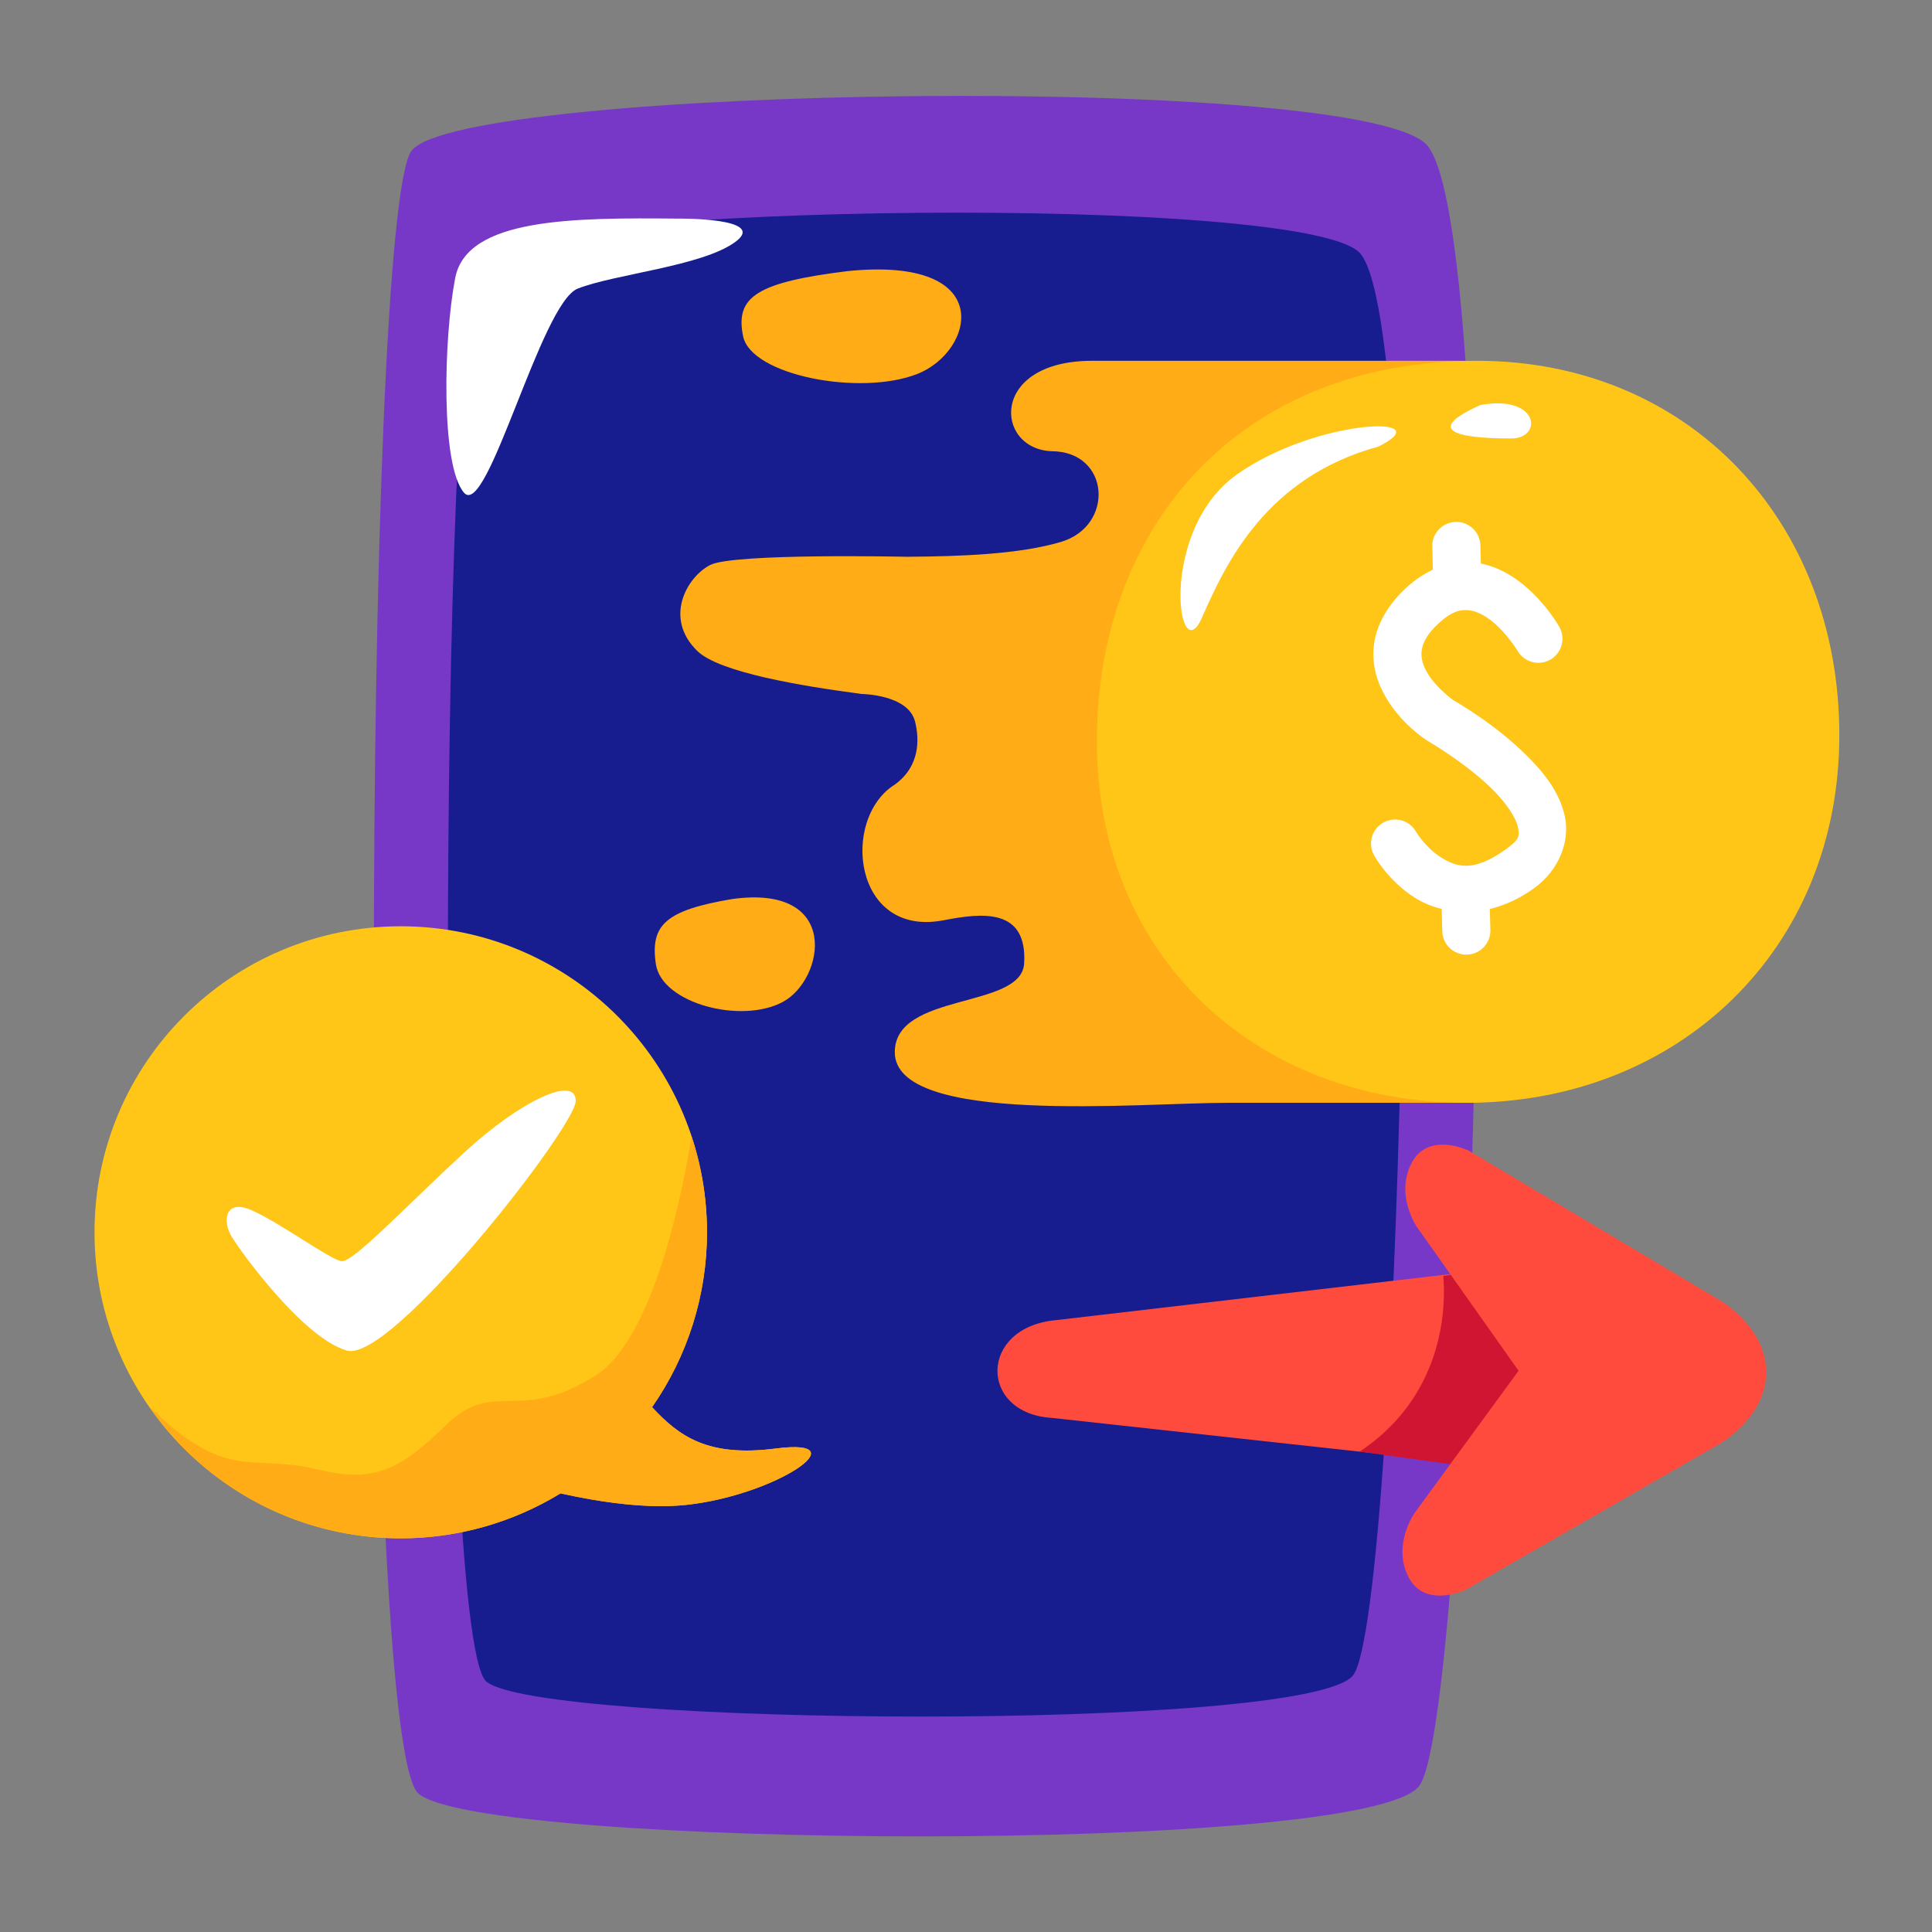
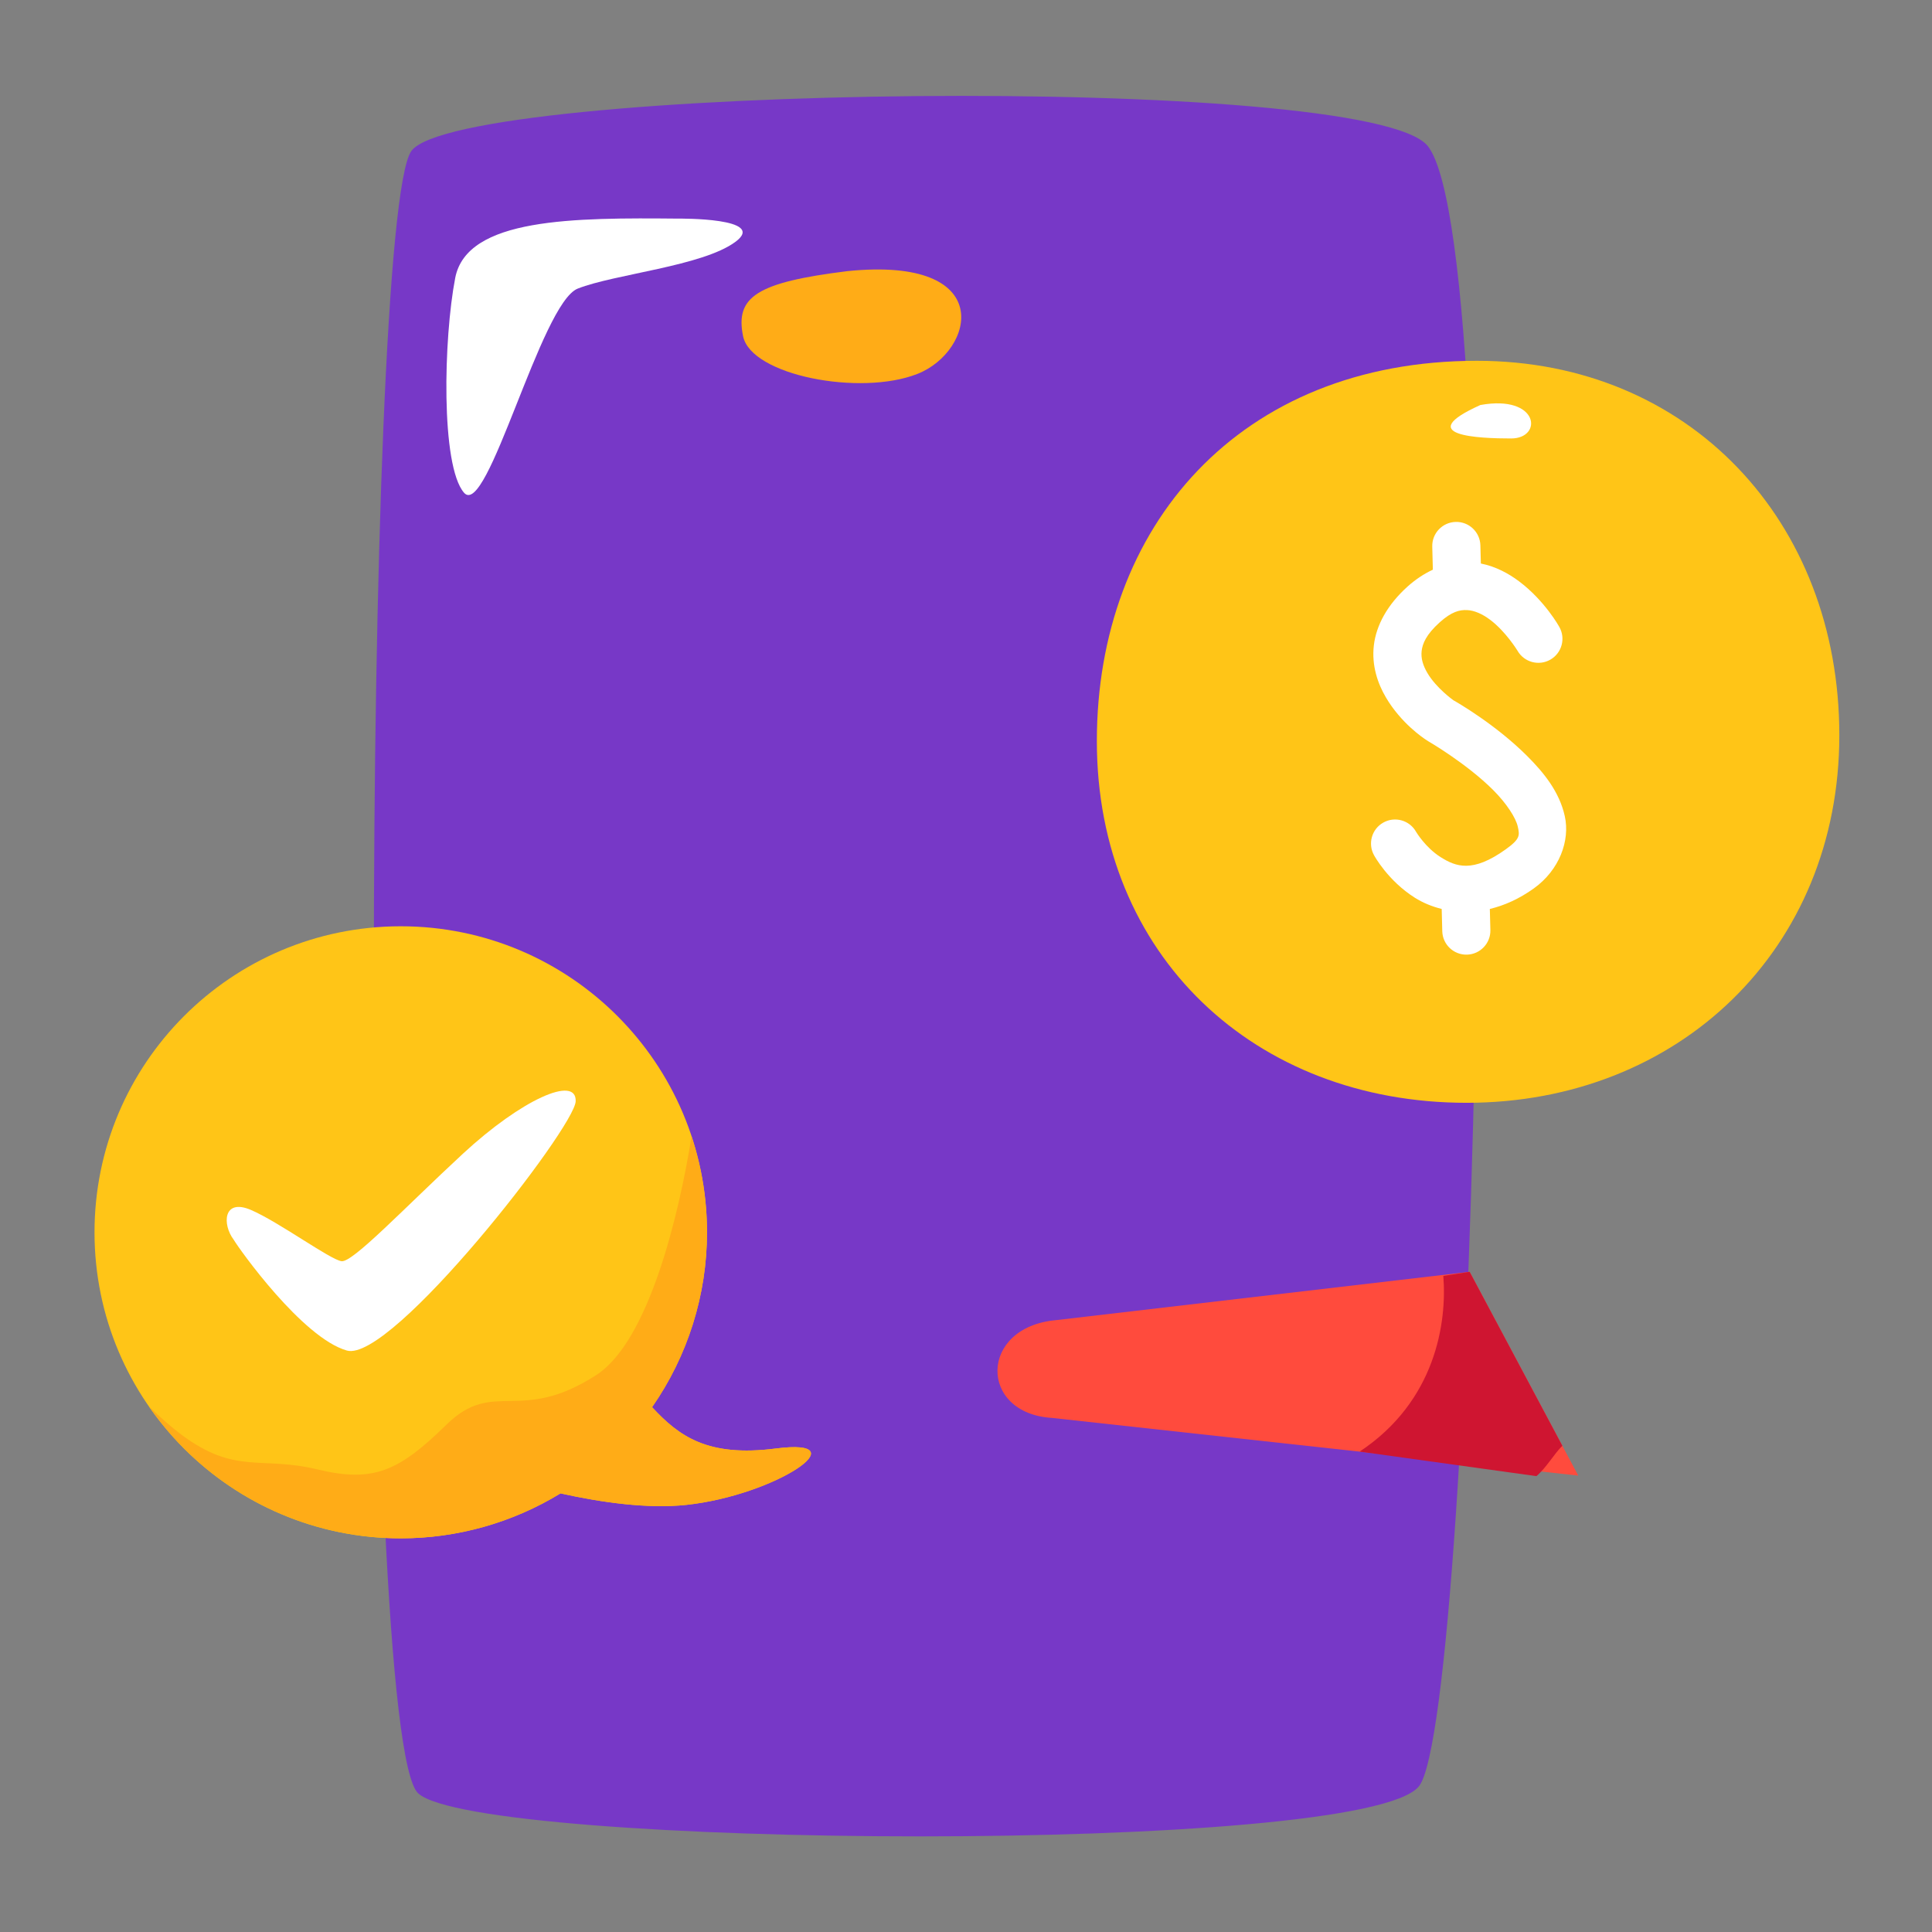
<svg xmlns="http://www.w3.org/2000/svg" xmlns:ns1="http://sodipodi.sourceforge.net/DTD/sodipodi-0.dtd" xmlns:ns2="http://www.inkscape.org/namespaces/inkscape" id="svg8" enable-background="new 0 0 512 512" height="512" viewBox="0 0 512 512" width="512" ns1:docname="send money, send, money, payment, pay.svg" ns2:version="1.0.2-2 (e86c870879, 2021-01-15)">
  <rect x="0" y="0" width="512" height="512" fill="#808080" stroke="none" />
  <g id="layer1" ns2:groupmode="layer" ns2:label="Layer 1">
    <g id="g4623" transform="matrix(1.02 0 0 1.02 -11.216 .017)">
      <g id="g13021">
        <g id="g17316" transform="matrix(1 0 0 1.006 0 -.041)">
          <g id="g16318" transform="matrix(1 0 0 1.02 0 -1.334)">
            <g id="g20897" transform="matrix(.981 0 0 .981 1.882 .145)">
              <g id="g22291" transform="matrix(.687 0 0 .687 -59.706 39.68)">
                <g id="g9206">
                  <g id="g9692">
                    <path id="path7161" d="m259.063.672c18.903-24.648 369.365-29.61 391.823-1.76 32.652 40.493 18.044 590.229-3.437 616.197-21.482 25.969-362.608 23.328-385.808 2.641-23.2-20.685-21.482-592.429-2.578-617.078z" fill="#7738c7" ns1:nodetypes="zszzz" />
-                     <path id="path8912" d="m285.663 40.741c16.367-20.106 319.8-24.153 339.244-1.437 28.27 33.03 15.623 513.087-2.976 534.269s-313.949 19.028-334.035 2.155c-20.088-16.874-18.6-514.882-2.233-534.987z" fill="#171d8f" ns1:nodetypes="zszzz" />
-                     <path id="path9016" d="m505.771 113.523c22.638 0 24.531 28.159 3.503 34.132-16.095 4.572-38.083 5.39-59.306 5.524 0 0-66.793-1.427-75.776 3.098-8.984 4.525-17.966 19.91-4.956 32.279 8.511 8.091 40.155 13.172 63.328 16.169 0 0 18.006.136 20.635 10.375 1.746 6.802 1.838 16.8-7.735 23.622-21.013 12.665-16.249 57.663 18.775 51.01 14.507-2.717 32.291-4.877 31.013 16.236-1.049 17.323-49.865 10.624-49.865 33.35 0 27.677 94.632 19.004 128.14 19.004.854 0 90.856-.006 91.706-.018 80.411-1.189 87.903-58.433 87.903-138.092 0-80.124-8.387-140.098-89.462-140.657-.381-.002-127.759-.002-142.235-.002-39.572.001-37.672 33.035-15.668 33.97z" fill="#ffac17" ns1:nodetypes="cscsscsccssscsccc" />
                    <path id="path5481-64-1-4-0" d="m809.514 220.213c0 80.5-62.008 138.11-143.686 138.11s-142.549-55.378-142.549-135.878c0-80.501 54.793-142.891 146.531-142.891 81.677 0 139.704 60.159 139.704 140.659z" fill="#ffc517" ns1:nodetypes="sssss" />
                    <g fill="#fff">
                      <path id="path13334-7" d="m661.616 140.089c-5.12.127-9.165 4.273-9.034 9.259v.003l.232 8.683c-3.361 1.52-6.665 3.629-9.784 6.364-7.726 6.78-12.057 14.494-12.964 22.077s1.509 14.35 4.638 19.53c5.901 9.779 14.515 15.331 15.494 15.945.277.198.566.381.863.548 0 0 14.712 8.3 24.993 18.31 5.14 5.005 8.741 10.423 9.493 13.724.754 3.301.994 4.628-4.632 8.56-12.828 8.963-19.24 6.531-25.111 2.928-5.871-3.604-9.449-9.487-9.449-9.487-2.488-4.36-8.134-5.93-12.612-3.507-.004.002-.009.005-.013.008-4.469 2.425-6.077 7.916-3.594 12.273 0 0 5.225 9.523 15.778 15.998 2.935 1.801 6.428 3.256 10.304 4.189l.223 8.366c.131 4.987 4.388 8.926 9.508 8.799h.008c5.121-.13 9.164-4.278 9.03-9.264 0-.001 0-.003 0-.004l-.21-7.899c5.49-1.273 11.221-3.71 16.957-7.718 9.869-6.896 14.032-17.963 11.938-27.15-2.093-9.187-8.114-16.368-14.515-22.6-12.228-11.906-27.09-20.2-28.434-20.941-.105-.073-6.599-4.572-10.02-10.243-1.725-2.858-2.541-5.558-2.215-8.278s1.705-6.133 6.967-10.751c4.644-4.075 7.715-4.716 10.502-4.603 2.787.114 5.864 1.403 8.903 3.622 6.08 4.437 10.59 11.656 10.59 11.656 2.549 4.327 8.217 5.823 12.66 3.341 4.442-2.483 5.977-8.004 3.427-12.33 0-.001-.001-.003-.001-.004 0 0-5.539-9.817-15.545-17.12-3.982-2.906-8.915-5.538-14.676-6.66l-.182-6.831c-.134-4.986-4.392-8.923-9.512-8.794z" />
-                       <path id="path10000-4" d="m631.899 111.748c-43.344 11.559-58.825 43.72-68.112 64.324-9.289 20.604-17.029-32.665 13.416-53.771 30.444-21.107 79.464-22.614 54.696-10.553z" />
                      <path id="path10002-9" d="m671.116 96.169c-26.316 11.558-.516 12.563 11.868 12.563s10.837-16.583-11.868-12.563z" />
                    </g>
-                     <path id="path9023" d="m427.164 45.861c-35.005 4.223-43.368 9.653-40.27 24.436 3.097 14.782 45.227 22.626 67.219 14.179 21.994-8.447 30.977-44.347-26.949-38.615z" fill="#ffac17" ns1:nodetypes="cssc" />
-                     <path id="path9029" d="m382.631 281.777c-25.516 4.224-31.613 9.654-29.355 24.437s32.968 22.626 49 14.179c16.033-8.446 22.582-44.348-19.645-38.616z" fill="#ffac17" ns1:nodetypes="cssc" />
+                     <path id="path9023" d="m427.164 45.861c-35.005 4.223-43.368 9.653-40.27 24.436 3.097 14.782 45.227 22.626 67.219 14.179 21.994-8.447 30.977-44.347-26.949-38.615" fill="#ffac17" ns1:nodetypes="cssc" />
                    <g id="g9175" transform="matrix(.69 0 0 .69 117.573 -101.414)">
                      <path id="path56005" d="m565.091 784.629c-43.153 3.86-43.153 50.823-2.195 53.229l294.055 31.416-60.685-110.966z" fill="#ff4b3d" stroke-width=".853" ns1:nodetypes="ccccc" />
                      <path id="path56131" d="m796.266 758.31-.028.002-14.687 2.228c2.1 25.37-4.266 68.231-46.733 95.659l98.76 13.364c5.601-4.632 9.86-12.121 14.487-16.536l-32.71-59.817z" fill="#cf1531" stroke-width=".853" ns1:nodetypes="cccccccc" />
-                       <path id="path56000" d="m961.929 813.232c.202-24.975-26.102-39.554-26.102-39.554l-140.006-81.298s-22.451-10.767-31.917 6.57c-9.466 17.335 2.827 34.834 2.827 34.834l56.876 78.391-58.134 77.512s-12.573 17.309-3.389 34.787c9.184 17.477 31.808 7.055 31.808 7.055l141.3-79.145c-.001-.001 26.535-14.177 26.737-39.152z" fill="#ff4b3d" />
                    </g>
                    <path id="path9177" d="m254.694 292.002c-65.111.125-117.826 51.566-117.826 114.977 0 63.499 52.856 114.977 118.059 114.977 21.735-.001 43.048-5.846 61.59-16.891 15.549 3.359 33.534 5.889 48.515 4.317 34.462-3.614 67.335-25.3 34.462-21.169-26.244 3.298-37.28-4.605-47.679-15.542 13.782-19.278 21.171-42.203 21.171-65.693.001-63.499-52.856-114.977-118.058-114.977 0 0 0 0-.001 0-.077.001-.155.001-.233.001z" fill="#ffc517" />
                    <path id="path9182" d="m190.515 409.745c2.026 3.401 26.498 36.919 43.644 41.653 17.147 4.736 87.837-83.72 88.203-93.645s-20.909-.649-43.475 19.701c-22.566 20.352-42.436 40.905-46.774 40.378-4.339-.528-24.278-14.815-34.981-19.272-10.702-4.456-11.068 5.469-6.617 11.185z" fill="#fff" />
                    <path id="path9184" d="m367.032 370.924c-4.885 29.754-16.529 76.981-36.748 89.692-29.617 18.621-39.363 1.097-57.734 18.621-18.37 17.525-28.118 21.909-49.863 16.796-21.744-5.112-31.49 2.188-52.485-13.146-3.823-2.793-8.033-6.444-12.364-10.499 22.048 31.041 58.336 49.565 97.09 49.566 21.735-.001 43.048-5.846 61.59-16.891 15.55 3.359 33.534 5.889 48.515 4.317 34.464-3.614 67.335-25.3 34.462-21.169-26.244 3.298-37.28-4.605-47.679-15.542 13.782-19.278 21.171-42.203 21.171-65.693.001-12.248-2.009-24.419-5.955-36.052z" fill="#ffac17" />
                    <path id="path9655" d="m362.15 26.137c-40.489-.366-81.728-.366-86.226 22.271-4.499 22.637-5.623 70.466 3.374 80.689s29.617-71.197 43.863-76.673c14.247-5.476 47.986-8.397 60.733-17.525 12.746-9.128-21.744-8.762-21.744-8.762z" fill="#fff" />
                  </g>
                </g>
              </g>
            </g>
          </g>
        </g>
      </g>
    </g>
  </g>
</svg>